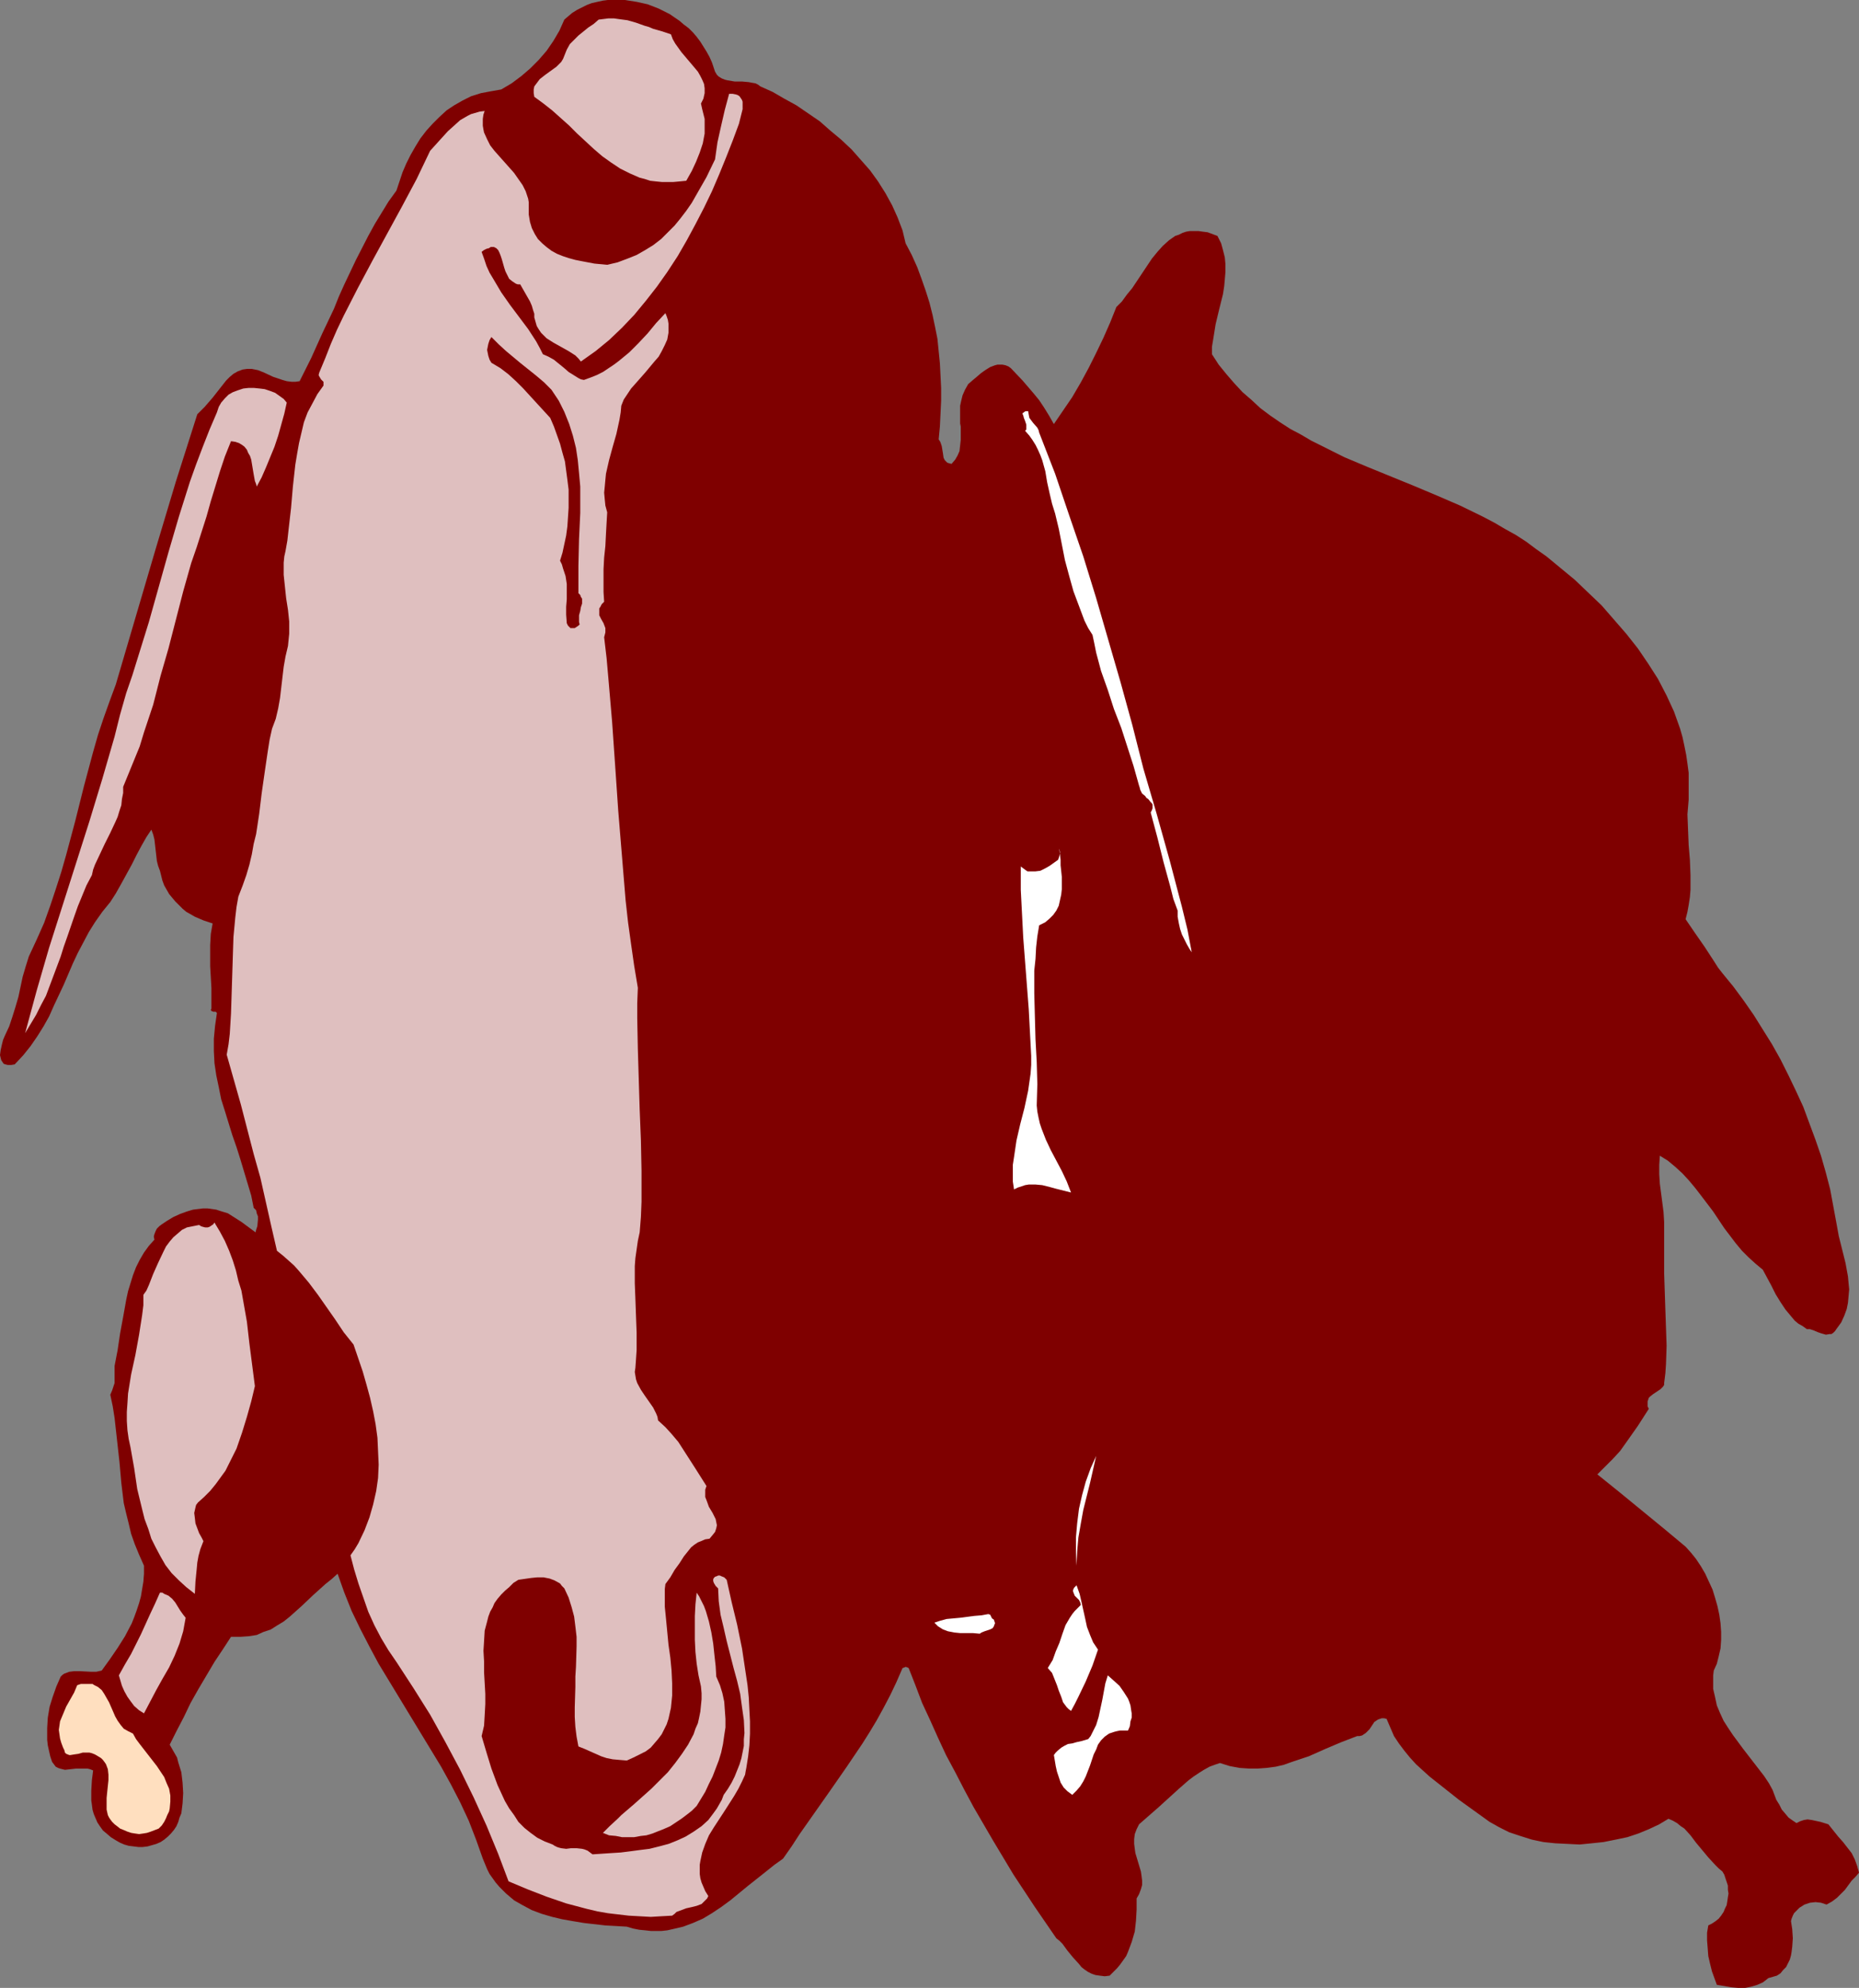
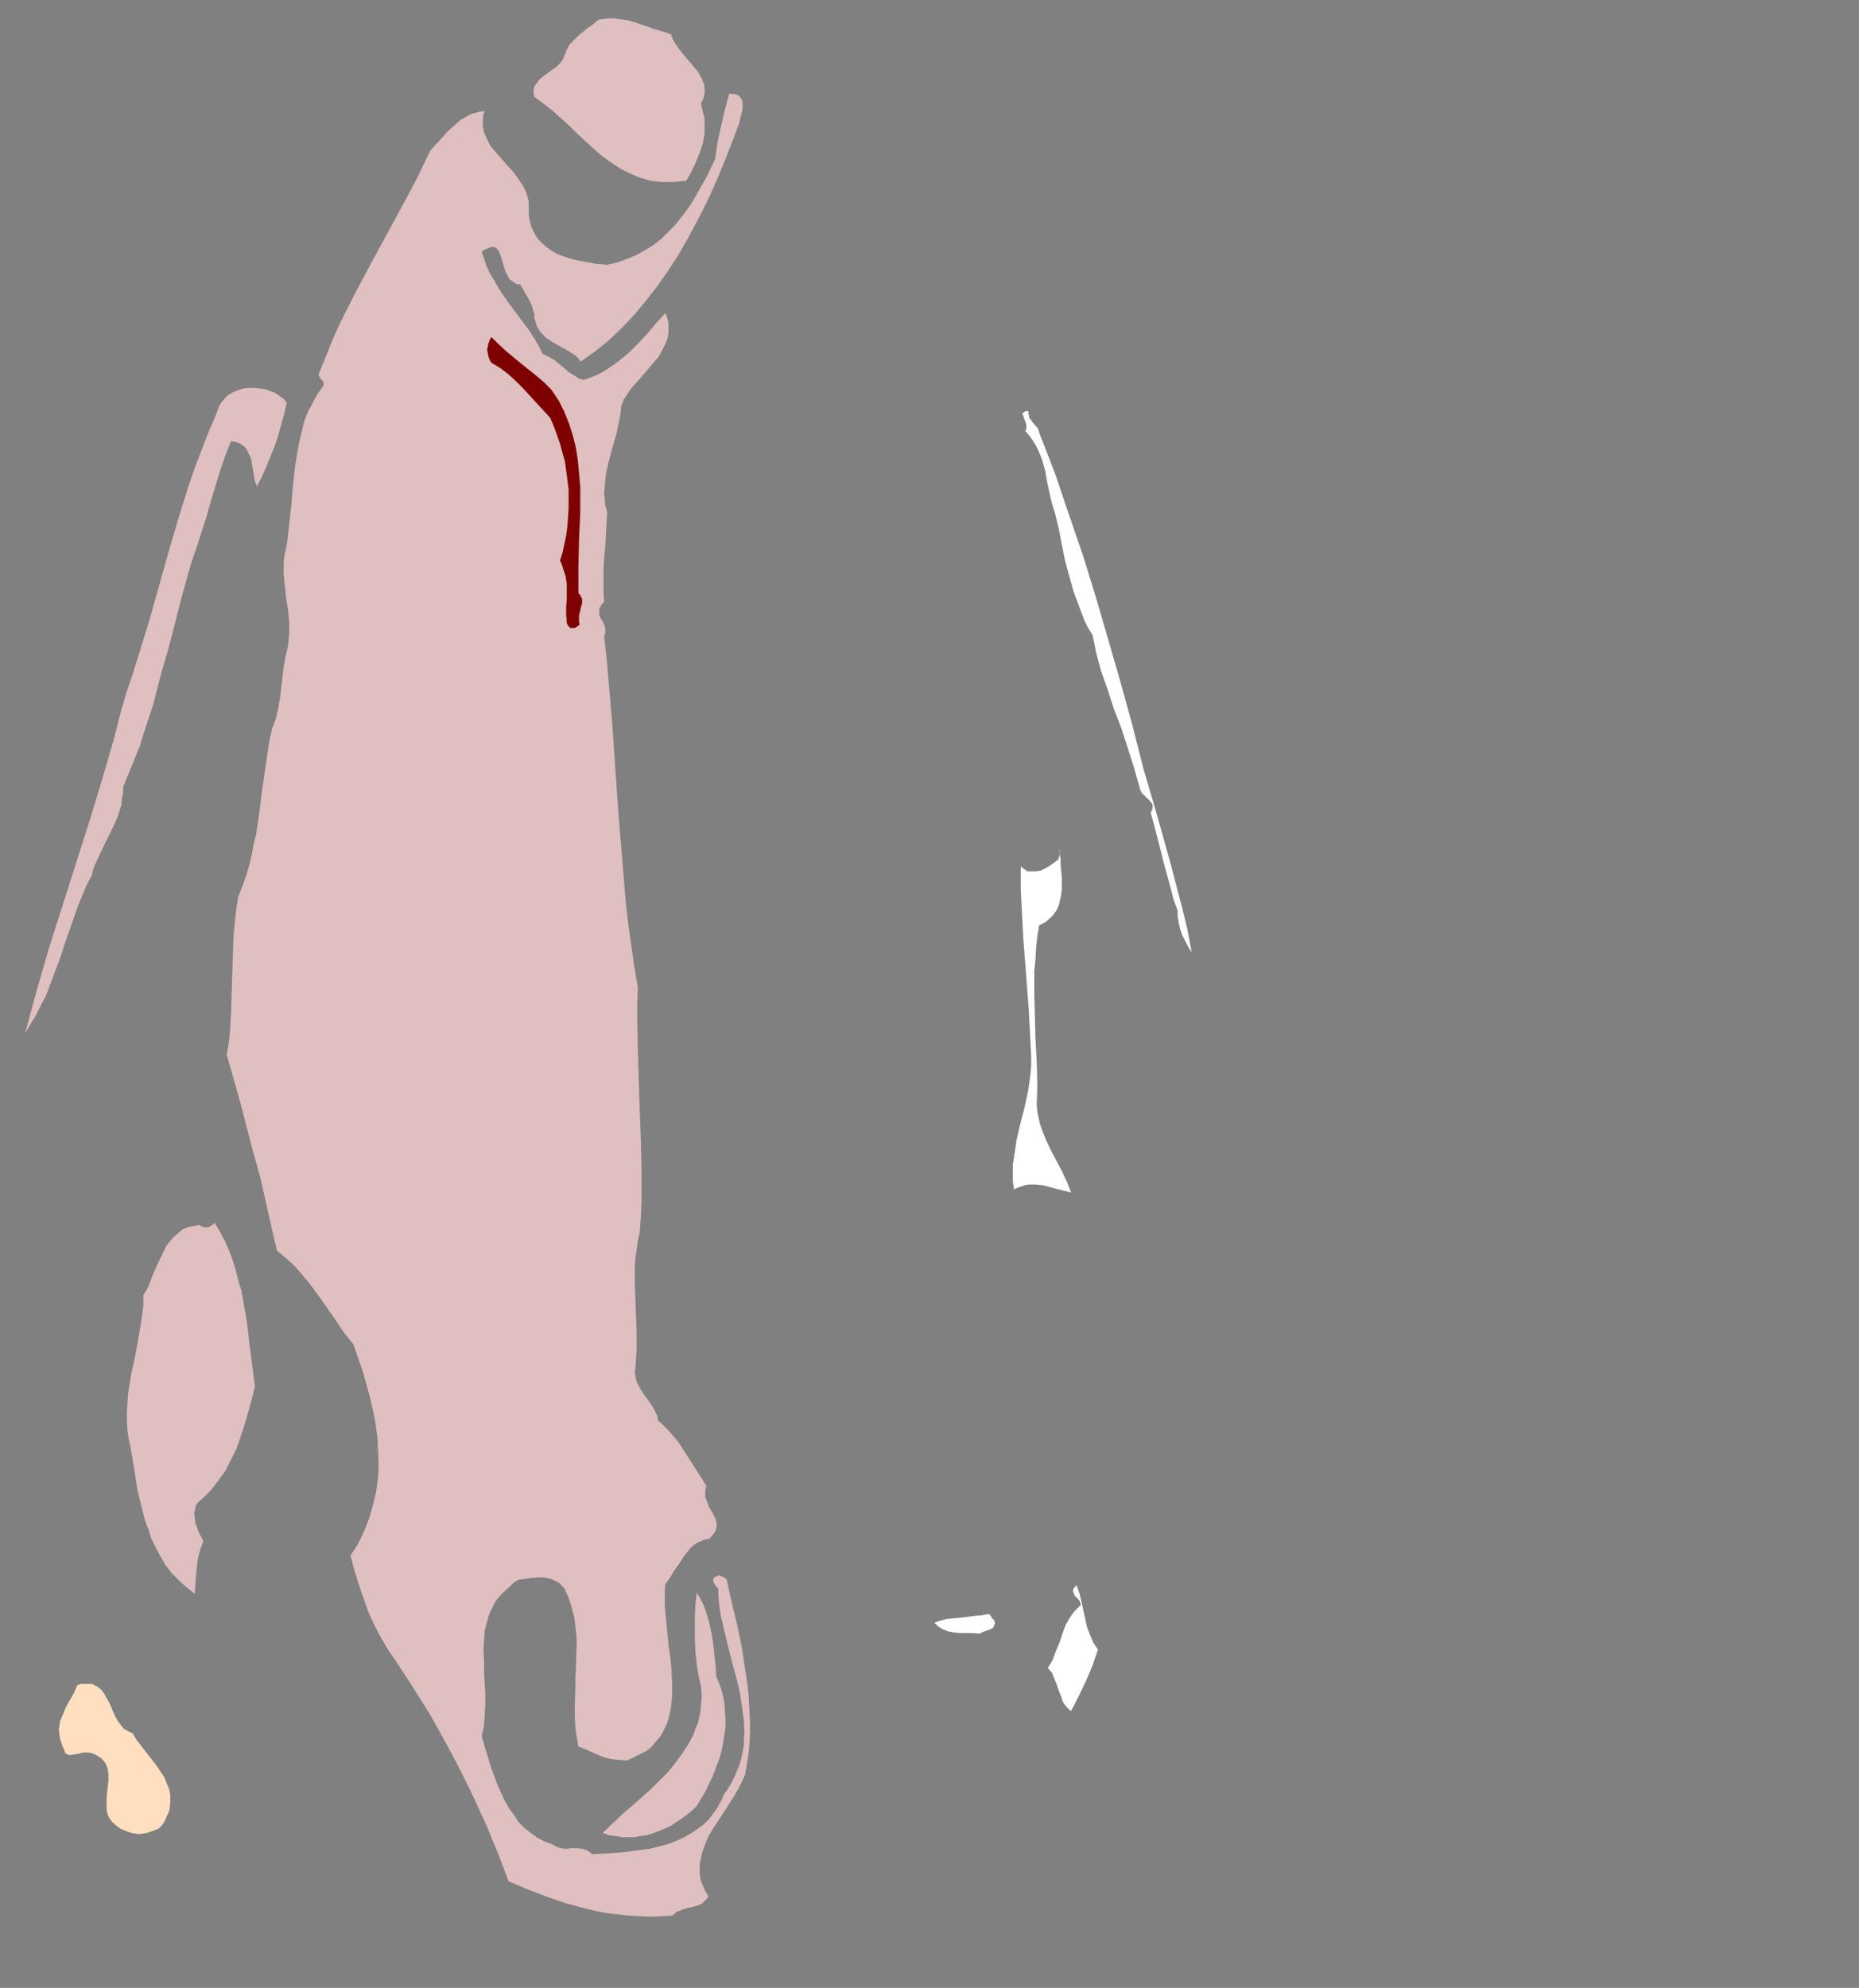
<svg xmlns="http://www.w3.org/2000/svg" xmlns:ns1="http://sodipodi.sourceforge.net/DTD/sodipodi-0.dtd" xmlns:ns2="http://www.inkscape.org/namespaces/inkscape" version="1.0" width="129.724mm" height="138.693mm" id="svg15" ns1:docname="Chicken - Aerial View.wmf">
  <rect width="100%" height="100%" fill="#808080" stroke="none" />
  <ns1:namedview id="namedview15" pagecolor="#ffffff" bordercolor="#000000" borderopacity="0.25" ns2:showpageshadow="2" ns2:pageopacity="0.0" ns2:pagecheckerboard="0" ns2:deskcolor="#d1d1d1" ns2:document-units="mm" />
  <defs id="defs1">
    <pattern id="WMFhbasepattern" patternUnits="userSpaceOnUse" width="6" height="6" x="0" y="0" />
  </defs>
-   <path style="fill:#7f0000;fill-opacity:1;fill-rule:evenodd;stroke:none" d="m 188.264,17.936 0.323,0.97 0.485,0.808 0.485,0.485 0.808,0.485 0.808,0.323 0.646,0.162 1.939,0.323 h 1.939 l 1.778,0.162 0.808,0.162 0.97,0.162 0.646,0.323 0.646,0.485 3.232,1.454 3.07,1.777 3.232,1.777 3.07,2.101 3.07,2.101 2.747,2.424 2.909,2.424 2.747,2.585 2.424,2.747 2.424,2.747 2.101,2.909 1.939,3.07 1.778,3.232 1.454,3.232 1.293,3.393 0.808,3.393 1.616,3.07 1.454,3.232 1.131,3.07 1.131,3.232 0.97,3.07 0.808,3.232 0.646,3.07 0.646,3.232 0.323,3.232 0.323,3.232 0.162,3.232 0.162,3.232 v 3.393 l -0.162,3.393 -0.162,3.393 -0.323,3.393 0.323,0.485 0.162,0.323 0.323,0.97 0.162,0.97 0.162,0.97 0.162,1.131 0.323,0.646 0.323,0.323 0.323,0.323 0.485,0.162 0.646,0.162 0.97,-1.131 0.646,-1.131 0.485,-1.131 0.162,-1.454 0.162,-1.454 v -1.454 -1.454 -0.646 l -0.162,-0.808 v -3.07 -1.616 l 0.323,-1.454 0.323,-1.293 0.646,-1.454 0.808,-1.454 1.293,-1.131 0.97,-0.808 1.131,-0.97 1.131,-0.808 1.293,-0.808 1.293,-0.485 0.646,-0.162 h 0.646 0.646 l 0.808,0.162 0.808,0.323 0.646,0.485 3.07,3.232 2.909,3.393 1.454,1.777 1.293,1.939 1.293,2.101 1.293,2.262 2.424,-3.555 2.424,-3.555 2.262,-3.878 2.101,-3.878 1.939,-3.878 1.939,-4.04 1.778,-4.04 1.616,-4.04 1.454,-1.454 1.293,-1.777 1.454,-1.777 2.586,-3.878 1.293,-1.939 1.293,-1.939 1.454,-1.777 1.454,-1.616 1.616,-1.454 1.616,-1.131 0.97,-0.323 0.97,-0.485 0.97,-0.323 0.97,-0.162 h 1.131 1.131 l 1.131,0.162 1.293,0.162 1.293,0.485 1.293,0.485 0.97,1.939 0.485,1.777 0.485,1.939 0.162,1.777 v 2.101 l -0.162,1.939 -0.162,1.777 -0.323,2.101 -0.97,3.878 -0.97,4.04 -0.646,4.04 -0.323,1.939 v 1.939 l 1.778,2.747 2.101,2.585 2.101,2.424 2.101,2.262 2.424,2.101 2.262,2.101 2.586,1.939 2.586,1.777 2.747,1.777 2.747,1.454 2.747,1.616 2.909,1.454 5.818,2.909 6.141,2.585 12.282,5.009 6.141,2.585 5.979,2.585 5.979,2.909 3.07,1.616 2.747,1.616 2.909,1.616 2.747,1.777 2.586,1.939 2.747,1.939 3.717,3.07 3.717,3.07 3.555,3.393 3.555,3.393 3.232,3.717 3.232,3.717 3.07,3.878 2.747,4.04 2.586,4.04 2.262,4.363 0.97,2.101 0.97,2.101 0.808,2.262 0.808,2.262 0.646,2.262 0.485,2.262 0.485,2.424 0.323,2.262 0.323,2.424 v 2.262 2.424 2.424 l -0.162,1.939 -0.162,1.939 0.162,4.04 0.162,4.04 0.162,1.939 0.162,1.939 0.162,4.04 v 3.878 l -0.162,1.939 -0.323,2.101 -0.323,1.777 -0.485,1.939 2.424,3.555 2.586,3.717 2.424,3.717 1.131,1.777 1.131,1.454 2.909,3.555 2.747,3.717 2.586,3.717 2.424,3.878 2.424,3.878 2.262,4.04 2.101,4.201 1.939,4.04 1.939,4.201 1.616,4.363 1.616,4.363 1.454,4.201 1.293,4.524 1.131,4.363 0.808,4.363 0.808,4.363 0.646,3.555 1.778,7.11 0.646,3.555 0.162,1.777 0.162,1.616 -0.162,1.777 -0.162,1.777 -0.323,1.616 -0.646,1.777 -0.808,1.777 -1.293,1.777 -0.323,0.485 -0.485,0.485 -0.485,0.323 h -0.485 l -0.97,0.162 -1.131,-0.323 -0.97,-0.323 -1.131,-0.485 -0.97,-0.323 h -0.808 l -1.131,-0.808 -1.131,-0.646 -0.97,-0.808 -0.808,-0.97 -1.616,-1.939 -1.293,-1.939 -1.293,-2.101 -1.131,-2.262 -2.262,-4.201 -1.939,-1.616 -1.778,-1.616 -1.778,-1.777 -1.616,-1.939 -3.07,-4.04 -2.909,-4.363 -3.07,-4.04 -1.616,-2.101 -1.616,-1.939 -1.778,-1.939 -1.939,-1.777 -1.939,-1.616 -2.101,-1.293 -0.162,2.424 v 2.424 l 0.162,2.585 0.323,2.424 0.646,5.009 0.162,2.585 v 2.747 2.909 7.918 l 0.162,4.848 0.162,4.848 0.162,4.686 0.162,4.686 -0.162,4.848 -0.162,2.424 -0.323,2.585 v 0.485 l -0.323,0.485 -0.646,0.646 -1.939,1.293 -0.808,0.646 -0.323,0.323 -0.162,0.485 -0.162,0.485 v 0.646 0.646 l 0.323,0.646 -2.909,4.524 -3.07,4.363 -1.616,2.262 -1.939,2.101 -1.939,1.939 -2.101,2.101 5.818,4.686 11.635,9.534 5.818,4.848 1.454,1.616 1.293,1.616 1.293,1.939 1.131,1.939 0.97,2.101 0.97,2.101 0.646,2.101 0.646,2.262 0.485,2.262 0.323,2.262 0.162,2.262 v 2.101 l -0.162,2.262 -0.485,2.101 -0.485,1.939 -0.808,1.777 -0.162,1.293 v 1.131 2.424 l 0.485,2.101 0.485,2.262 0.808,1.939 0.97,2.101 1.131,1.777 1.293,1.939 2.747,3.717 2.747,3.555 2.747,3.555 1.293,1.939 0.97,1.777 0.485,1.293 0.485,1.293 0.808,1.293 0.646,1.293 0.97,1.131 0.808,0.97 1.131,0.808 0.97,0.646 0.97,-0.485 0.97,-0.323 0.97,-0.162 1.131,0.162 2.262,0.485 2.101,0.646 1.293,1.616 1.293,1.616 1.293,1.454 1.131,1.454 1.131,1.454 0.808,1.616 0.646,1.777 0.485,1.777 -0.97,1.131 -0.97,0.97 -1.778,2.424 -0.97,0.97 -1.131,1.131 -1.293,0.97 -1.454,0.808 -1.454,-0.485 -1.454,-0.162 -1.454,0.162 -1.454,0.485 -1.293,0.808 -0.97,0.97 -0.485,0.485 -0.323,0.646 -0.323,0.808 -0.162,0.646 0.323,2.101 0.162,2.424 -0.162,2.262 -0.162,1.293 -0.162,0.97 -0.323,1.131 -0.485,0.97 -0.485,0.97 -0.808,0.808 -0.646,0.808 -0.97,0.646 -1.131,0.323 -1.131,0.323 -0.808,0.646 -0.646,0.485 -1.454,0.646 -1.616,0.485 -1.616,0.323 h -1.778 l -1.778,-0.162 -1.939,-0.323 -1.939,-0.323 -0.646,-1.777 -0.646,-1.777 -0.485,-1.939 -0.485,-2.101 -0.162,-2.101 -0.162,-2.101 v -1.939 l 0.323,-1.939 0.97,-0.485 0.97,-0.646 0.808,-0.646 0.646,-0.808 0.646,-0.97 0.323,-0.808 0.485,-0.97 0.162,-0.97 0.162,-1.131 0.162,-0.97 -0.162,-0.97 v -1.131 l -0.323,-0.97 -0.323,-0.97 -0.323,-0.97 -0.485,-0.808 -0.97,-0.808 -0.97,-0.97 -1.778,-1.939 -1.616,-1.939 -1.616,-1.939 -1.454,-1.939 -1.616,-1.777 -0.97,-0.646 -0.97,-0.808 -1.131,-0.646 -1.131,-0.485 -2.424,1.454 -2.747,1.293 -2.747,1.131 -2.909,0.97 -3.07,0.646 -3.232,0.646 -3.07,0.323 -3.232,0.323 -3.232,-0.162 -3.232,-0.162 -3.07,-0.323 -3.07,-0.646 -3.07,-0.97 -2.909,-0.97 -2.586,-1.293 -2.586,-1.454 -4.04,-2.909 -4.04,-2.909 -3.878,-3.07 -3.878,-3.07 -1.778,-1.616 -1.778,-1.616 -1.616,-1.777 -1.454,-1.777 -1.454,-1.939 -1.293,-1.939 -0.97,-2.262 -0.97,-2.262 -0.646,-0.162 h -0.646 l -0.485,0.162 -0.485,0.162 -0.97,0.646 -0.646,0.97 -0.646,0.97 -0.97,0.97 -0.485,0.323 -0.485,0.323 -0.646,0.162 h -0.646 l -4.202,1.616 -4.202,1.777 -4.363,1.939 -4.363,1.454 -2.262,0.808 -2.101,0.485 -2.424,0.323 -2.262,0.162 h -2.424 l -2.424,-0.162 -2.586,-0.485 -2.586,-0.808 -1.454,0.485 -1.293,0.485 -1.454,0.808 -1.293,0.808 -1.454,0.97 -1.293,0.97 -2.586,2.262 -5.333,4.848 -2.586,2.262 -2.586,2.262 -0.646,1.293 -0.485,1.293 -0.162,1.293 v 1.293 l 0.162,1.293 0.162,1.131 1.454,4.848 0.162,1.131 0.162,1.293 v 1.131 l -0.323,1.131 -0.485,1.293 -0.646,1.131 v 2.909 l -0.162,2.909 -0.323,2.909 -0.808,2.747 -0.97,2.585 -0.485,1.131 -0.808,1.131 -0.808,1.131 -0.808,0.97 -0.97,0.97 -0.97,0.97 -1.293,0.162 -1.293,-0.162 -1.131,-0.162 -0.97,-0.323 -0.97,-0.485 -0.97,-0.646 -0.808,-0.646 -0.646,-0.808 -1.616,-1.777 -1.454,-1.777 -1.293,-1.777 -0.808,-0.808 -0.808,-0.646 -5.656,-8.241 -5.656,-8.564 -5.333,-8.887 -5.171,-8.887 -2.424,-4.524 -2.424,-4.686 -2.424,-4.524 -2.101,-4.524 -2.101,-4.686 -2.101,-4.524 -1.778,-4.686 -1.778,-4.524 -0.323,-0.162 -0.485,-0.162 -0.323,0.162 -0.485,0.162 -1.616,3.717 -1.616,3.393 -1.778,3.393 -1.778,3.232 -1.939,3.232 -1.939,3.07 -4.04,5.979 -4.04,5.817 -4.202,5.979 -4.202,5.979 -2.101,3.232 -2.262,3.232 -2.262,1.616 -2.424,1.939 -4.686,3.717 -4.525,3.717 -2.424,1.777 -2.424,1.616 -2.424,1.454 -2.586,1.131 -2.586,0.97 -2.747,0.646 -1.454,0.323 -1.454,0.162 h -1.454 -1.454 l -1.454,-0.162 -1.616,-0.162 -1.616,-0.323 -1.616,-0.485 -2.747,-0.162 -2.909,-0.162 -5.656,-0.646 -2.909,-0.485 -2.747,-0.485 -2.747,-0.646 -2.747,-0.808 -2.586,-0.97 -2.424,-1.293 -2.262,-1.293 -2.101,-1.777 -1.778,-1.777 -0.97,-1.131 -0.808,-1.131 -0.808,-1.131 -0.646,-1.293 -1.131,-2.747 -1.778,-5.009 -1.939,-5.009 -2.262,-4.848 -2.424,-4.686 -2.586,-4.686 -2.747,-4.524 -5.494,-9.049 -5.494,-9.049 -2.747,-4.524 -2.424,-4.524 -2.424,-4.686 -2.262,-4.686 -1.939,-4.848 -1.778,-5.009 -1.616,1.454 -1.616,1.293 -3.232,2.909 -3.07,2.909 -3.07,2.747 -1.616,1.293 -1.616,0.97 -1.778,1.131 -1.939,0.646 -1.778,0.808 -2.101,0.323 -2.262,0.162 h -2.424 l -2.101,3.232 -2.262,3.393 -2.101,3.555 -2.101,3.555 -2.101,3.717 -1.778,3.717 -1.939,3.717 -1.778,3.555 0.646,1.131 0.646,1.131 0.646,1.131 0.323,1.293 0.808,2.585 0.323,2.747 0.162,2.747 -0.162,2.747 -0.162,1.293 -0.162,1.293 -0.485,1.131 -0.323,1.131 -0.485,1.131 -0.646,0.97 -0.808,0.97 -0.808,0.808 -0.97,0.808 -0.97,0.646 -1.131,0.485 -1.131,0.323 -1.131,0.323 -1.293,0.162 h -1.131 l -1.293,-0.162 -1.293,-0.162 -1.131,-0.323 -1.131,-0.485 -1.131,-0.646 -1.293,-0.808 -1.131,-0.97 -0.97,-0.808 -0.808,-1.131 -0.646,-0.97 -0.485,-1.131 -0.485,-1.131 -0.323,-1.131 -0.162,-1.293 -0.162,-1.131 v -2.585 l 0.162,-2.747 0.323,-2.585 -0.808,-0.323 -0.646,-0.162 h -1.616 -1.454 l -1.454,0.162 -1.454,0.162 -0.646,-0.162 -0.646,-0.162 -0.485,-0.162 -0.646,-0.323 -0.485,-0.646 -0.485,-0.646 -0.485,-1.454 -0.323,-1.454 -0.323,-1.454 -0.162,-1.454 v -3.07 l 0.162,-2.747 0.485,-2.909 0.808,-2.585 0.97,-2.747 1.131,-2.585 0.485,-0.485 0.485,-0.323 1.293,-0.485 1.293,-0.162 h 1.454 l 3.07,0.162 h 1.293 l 1.454,-0.323 2.101,-2.909 2.101,-3.07 1.939,-3.07 1.778,-3.393 0.646,-1.616 0.646,-1.777 0.646,-1.939 0.485,-1.777 0.323,-1.939 0.323,-1.939 0.162,-2.101 V 412.86 l -1.293,-2.909 -1.131,-2.747 -0.97,-2.747 -0.646,-2.747 -0.646,-2.585 -0.646,-2.747 -0.646,-5.332 -0.485,-5.494 -0.646,-5.817 -0.323,-2.909 -0.323,-2.909 -0.485,-3.07 -0.646,-3.07 0.485,-1.131 0.323,-0.97 0.323,-0.97 v -0.646 -0.808 -0.808 -1.131 -1.131 l 0.808,-4.201 0.646,-4.363 0.808,-4.363 0.808,-4.524 0.485,-2.262 0.646,-2.101 0.646,-2.101 0.808,-2.101 0.97,-1.939 1.131,-1.939 1.293,-1.777 1.454,-1.616 -0.162,-0.808 0.162,-0.646 0.323,-0.808 0.323,-0.646 0.646,-0.646 0.646,-0.485 1.454,-0.97 1.616,-0.97 1.778,-0.808 1.778,-0.646 1.616,-0.485 1.293,-0.162 1.293,-0.162 h 1.293 l 1.131,0.162 1.131,0.162 0.97,0.323 2.101,0.646 1.778,1.131 1.778,1.131 3.717,2.747 0.162,-0.646 0.323,-0.97 0.162,-1.777 v -0.808 l -0.323,-0.808 -0.162,-0.808 -0.646,-0.646 -0.646,-3.232 -0.97,-3.232 -1.939,-6.464 -0.97,-3.07 -1.131,-3.232 -1.939,-6.302 -0.97,-3.07 -0.646,-3.232 -0.646,-3.07 -0.485,-3.232 -0.162,-3.232 v -3.232 l 0.323,-3.393 0.485,-3.393 -0.162,-0.162 -0.162,-0.162 h -0.646 l -0.323,-0.162 h -0.162 l -0.162,-0.323 0.162,-0.323 v -2.747 -2.747 l -0.323,-5.656 v -2.909 -2.747 l 0.162,-2.909 0.485,-2.747 -2.424,-0.808 -2.262,-0.97 -2.262,-1.293 -0.97,-0.808 -0.97,-0.97 -0.97,-0.97 -0.808,-0.97 -0.808,-0.97 -0.646,-1.131 -0.646,-1.131 -0.485,-1.293 -0.323,-1.293 -0.323,-1.293 -0.485,-1.293 -0.323,-1.293 -0.646,-5.656 -0.323,-1.293 -0.485,-1.293 -1.293,1.939 -1.293,2.262 -1.293,2.424 -1.293,2.585 -2.747,5.009 -1.454,2.585 -1.454,2.262 -2.101,2.585 -1.939,2.747 -1.616,2.585 -1.454,2.747 -1.454,2.747 -1.293,2.747 -2.424,5.656 -2.586,5.494 -1.293,2.909 -1.454,2.585 -1.616,2.585 -1.778,2.585 -1.939,2.424 -2.262,2.424 -0.97,0.162 H 2.101 L 1.454,280.68 0.97,280.519 0.646,280.034 0.323,279.549 0.162,278.903 0,278.256 l 0.162,-1.293 0.323,-1.454 0.323,-1.293 0.485,-1.131 1.131,-2.424 0.808,-2.424 0.808,-2.585 0.808,-2.747 1.131,-5.332 0.808,-2.747 0.808,-2.585 2.101,-4.524 1.939,-4.363 1.616,-4.524 1.454,-4.363 1.454,-4.524 1.293,-4.524 2.424,-9.049 2.262,-9.049 2.424,-9.049 1.293,-4.524 1.454,-4.363 1.616,-4.524 1.616,-4.363 10.504,-35.711 5.333,-17.775 5.656,-17.775 0.97,-0.97 0.97,-0.97 2.101,-2.424 1.778,-2.262 1.778,-2.262 0.97,-0.97 0.97,-0.808 1.131,-0.646 1.293,-0.485 1.131,-0.162 h 1.293 l 1.616,0.323 0.808,0.323 0.808,0.323 2.424,1.131 2.424,0.808 1.131,0.323 1.293,0.162 h 0.97 l 1.131,-0.162 3.07,-6.14 2.909,-6.464 3.07,-6.464 1.293,-3.232 1.454,-3.232 3.07,-6.464 3.232,-6.302 1.778,-3.232 1.778,-2.909 1.778,-2.909 2.101,-2.909 0.808,-2.424 0.808,-2.424 0.97,-2.262 1.131,-2.262 1.293,-2.262 1.293,-2.101 1.616,-2.101 1.616,-1.777 1.778,-1.777 1.939,-1.777 1.939,-1.293 2.262,-1.293 2.262,-1.131 2.586,-0.808 2.586,-0.485 2.747,-0.485 2.747,-1.616 2.586,-1.939 2.262,-1.939 2.262,-2.262 2.101,-2.424 1.778,-2.585 1.616,-2.747 1.293,-2.909 1.131,-0.97 0.97,-0.808 1.293,-0.808 1.293,-0.646 1.293,-0.646 1.293,-0.485 1.454,-0.323 1.454,-0.323 L 160.307,0 h 1.616 1.454 1.454 l 3.07,0.485 2.909,0.646 2.909,1.131 2.909,1.454 2.586,1.777 1.131,0.97 1.293,0.97 1.131,1.131 0.97,1.131 0.97,1.293 0.808,1.293 0.808,1.293 0.808,1.454 0.646,1.454 z" id="path1" />
  <path style="fill:#dfbfbf;fill-opacity:1;fill-rule:evenodd;stroke:none" d="m 176.952,9.049 0.485,1.293 0.646,1.131 0.808,1.131 0.808,1.131 1.778,2.101 1.778,2.101 0.808,0.97 0.646,1.131 0.485,0.97 0.485,1.131 0.162,1.131 v 1.293 l -0.323,1.454 -0.646,1.293 0.323,1.454 0.323,1.293 0.323,1.293 v 1.454 1.131 1.293 l -0.485,2.585 -0.808,2.424 -0.97,2.424 -1.131,2.424 -1.454,2.585 -1.616,0.162 -1.778,0.162 h -1.616 -1.454 l -1.616,-0.162 -1.454,-0.162 -1.454,-0.485 -1.293,-0.323 -2.586,-1.131 -2.586,-1.293 -2.424,-1.616 -2.262,-1.616 -2.262,-1.939 -4.363,-4.04 -2.101,-2.101 -4.525,-4.04 -2.262,-1.777 -2.424,-1.777 -0.162,-0.97 V 23.592 l 0.162,-0.808 0.485,-0.646 0.485,-0.646 0.485,-0.646 1.454,-1.131 2.909,-2.101 0.646,-0.646 0.646,-0.646 0.485,-0.808 0.323,-0.808 0.646,-1.616 0.808,-1.454 1.131,-1.131 1.131,-1.131 2.586,-2.101 1.454,-0.97 1.293,-1.131 1.293,-0.162 1.293,-0.162 h 1.454 l 1.131,0.162 2.424,0.323 2.262,0.646 2.262,0.808 1.131,0.323 1.131,0.485 2.262,0.646 z" id="path2" />
  <path style="fill:#dfbfbf;fill-opacity:1;fill-rule:evenodd;stroke:none" d="m 194.889,32.641 -1.616,4.363 -1.778,4.524 -1.778,4.363 -1.939,4.524 -2.101,4.363 -2.262,4.363 -2.262,4.201 -2.424,4.201 -2.747,4.201 -2.747,3.878 -2.909,3.717 -3.07,3.717 -3.232,3.393 -3.394,3.232 -3.555,2.909 -3.878,2.747 -0.646,-0.808 -0.808,-0.808 -1.778,-1.131 -4.04,-2.262 -1.778,-1.131 -0.808,-0.808 -0.646,-0.646 -0.646,-0.97 -0.485,-0.808 -0.323,-1.131 -0.323,-1.131 v -0.97 l -0.323,-0.97 -0.323,-1.131 -0.485,-1.131 -1.293,-2.262 -1.293,-2.262 h -0.646 l -0.485,-0.162 -0.97,-0.646 -0.808,-0.646 -0.485,-0.97 -0.485,-0.97 -0.323,-0.97 -0.323,-1.131 -0.323,-1.131 -0.323,-0.97 -0.323,-0.808 -0.323,-0.646 -0.485,-0.485 -0.646,-0.323 h -0.485 -0.323 l -0.485,0.323 -0.646,0.162 -0.646,0.323 -0.646,0.485 0.646,1.777 0.646,1.939 0.808,1.777 0.97,1.616 2.101,3.555 2.262,3.232 2.424,3.232 2.424,3.232 2.101,3.232 0.97,1.777 0.808,1.616 1.454,0.646 1.454,0.808 2.586,2.101 1.293,1.131 1.293,0.808 1.293,0.808 0.646,0.323 0.808,0.162 1.778,-0.646 1.616,-0.646 1.616,-0.808 1.454,-0.97 1.454,-0.97 1.293,-0.97 2.747,-2.262 2.424,-2.424 2.424,-2.585 2.262,-2.747 2.424,-2.585 0.323,0.808 0.323,0.97 0.162,0.97 v 0.808 1.616 l -0.323,1.777 -0.646,1.454 -0.808,1.616 -0.808,1.454 -1.131,1.293 -2.424,2.909 -2.424,2.747 -1.293,1.454 -0.97,1.454 -0.97,1.454 -0.646,1.616 -0.162,1.777 -0.323,1.939 -0.808,3.717 -0.97,3.393 -0.97,3.555 -0.808,3.555 -0.162,1.616 -0.162,1.777 -0.162,1.616 0.162,1.777 0.162,1.616 0.485,1.777 -0.162,2.747 -0.162,2.909 -0.162,3.232 -0.323,3.07 -0.162,3.07 v 3.07 2.909 l 0.162,2.585 -0.646,0.646 -0.323,0.646 -0.323,0.485 v 0.646 0.485 0.646 l 0.485,0.97 0.646,1.131 0.485,1.293 v 0.485 0.646 l -0.162,0.646 -0.162,0.646 0.646,5.494 0.485,5.494 0.485,5.656 0.485,5.656 0.808,11.634 0.808,11.796 0.97,11.796 0.97,11.796 0.646,5.817 0.808,5.817 0.808,5.656 0.97,5.817 -0.162,4.04 v 4.04 l 0.162,8.079 0.485,15.997 0.323,8.079 0.162,8.079 v 8.079 l -0.162,4.04 -0.323,4.04 -0.485,2.262 -0.323,2.262 -0.323,2.262 -0.162,2.101 v 4.524 l 0.162,4.201 0.162,4.524 0.162,4.363 v 4.524 l -0.162,2.424 -0.162,2.262 -0.162,1.131 0.162,0.97 0.162,0.97 0.323,0.97 0.97,1.777 0.97,1.454 1.131,1.616 1.131,1.616 0.808,1.616 0.323,0.808 0.162,0.97 1.939,1.777 1.616,1.777 1.778,2.101 1.454,2.262 2.909,4.524 3.07,4.848 -0.323,0.97 v 0.97 0.97 l 0.323,0.808 0.646,1.777 0.97,1.616 0.808,1.616 0.162,0.808 0.162,0.808 -0.162,0.808 -0.323,0.97 -0.646,0.808 -0.808,0.97 -1.131,0.162 -1.131,0.485 -0.808,0.323 -0.97,0.646 -0.808,0.646 -0.646,0.808 -1.293,1.616 -1.131,1.777 -1.293,1.777 -1.131,1.939 -1.293,1.777 -0.162,1.293 v 1.616 3.07 l 0.323,3.232 0.323,3.393 0.323,3.393 0.485,3.393 0.323,3.393 0.162,3.393 v 3.232 l -0.162,1.616 -0.162,1.616 -0.323,1.454 -0.323,1.454 -0.485,1.454 -0.646,1.293 -0.646,1.293 -0.97,1.293 -0.97,1.131 -0.97,1.131 -1.293,0.97 -1.616,0.808 -1.616,0.808 -1.778,0.808 -1.939,-0.162 -1.778,-0.162 -1.616,-0.323 -1.454,-0.485 -1.454,-0.646 -1.454,-0.646 -1.454,-0.646 -1.616,-0.646 -0.485,-2.585 -0.323,-2.585 -0.162,-2.585 v -2.585 l 0.162,-5.332 v -2.747 l 0.162,-2.585 0.162,-5.332 v -2.585 l -0.323,-2.747 -0.323,-2.585 -0.646,-2.424 -0.808,-2.585 -1.131,-2.424 -0.646,-0.646 -0.485,-0.646 -1.454,-0.808 -1.293,-0.485 -1.616,-0.323 h -1.616 l -1.616,0.162 -3.394,0.485 -1.293,0.808 -1.131,1.131 -1.131,0.97 -0.97,0.97 -0.97,1.131 -0.808,1.131 -0.485,1.131 -0.646,1.131 -0.485,1.293 -0.323,1.293 -0.646,2.424 -0.162,2.747 -0.162,2.585 0.162,2.747 v 2.909 l 0.323,5.656 v 2.747 l -0.162,2.909 -0.162,2.747 -0.646,2.747 1.293,4.363 0.646,2.101 0.646,2.101 1.616,4.363 0.97,2.101 0.97,2.101 1.131,1.939 1.293,1.777 1.131,1.777 1.616,1.616 1.616,1.293 1.778,1.293 1.939,0.97 2.101,0.808 0.485,0.323 0.646,0.323 0.485,0.162 0.646,0.162 1.293,0.162 1.293,-0.162 h 1.454 l 1.454,0.162 0.646,0.162 0.808,0.323 0.646,0.485 0.646,0.485 2.424,-0.162 2.424,-0.162 2.586,-0.162 2.586,-0.323 2.424,-0.323 2.586,-0.323 2.586,-0.646 2.424,-0.646 2.424,-0.97 2.101,-0.97 2.101,-1.293 2.101,-1.454 1.778,-1.616 1.454,-1.939 0.808,-1.131 0.646,-1.131 0.646,-1.131 0.485,-1.293 1.131,-1.616 0.97,-1.616 0.808,-1.616 0.646,-1.616 0.646,-1.616 0.485,-1.616 0.323,-1.616 0.323,-1.616 v -1.777 l 0.162,-1.616 -0.162,-3.393 -0.485,-3.393 -0.485,-3.555 -0.808,-3.393 -0.97,-3.555 -1.778,-6.948 -0.808,-3.555 -0.808,-3.393 -0.485,-3.555 -0.162,-3.393 -0.646,-0.646 -0.485,-0.808 -0.162,-0.485 v -0.485 l 0.162,-0.323 0.323,-0.323 0.485,-0.162 0.323,-0.162 h 0.485 l 0.323,0.162 0.808,0.323 0.646,0.646 1.293,5.817 1.454,5.979 1.293,6.302 0.97,6.464 0.485,3.232 0.323,3.232 0.162,3.232 0.162,3.07 v 3.232 l -0.162,3.07 -0.323,2.909 -0.485,3.07 -0.162,0.808 -0.162,0.97 -0.808,1.777 -0.97,1.939 -1.131,1.939 -2.586,4.04 -2.747,4.201 -1.293,2.101 -0.97,2.262 -0.808,2.262 -0.485,2.262 -0.162,0.97 v 1.293 1.131 l 0.162,1.131 0.323,1.131 0.485,1.131 0.485,1.131 0.808,1.293 -0.323,0.646 -0.485,0.485 -0.485,0.485 -0.485,0.485 -1.293,0.485 -1.293,0.323 -1.454,0.323 -1.293,0.485 -1.293,0.485 -0.485,0.485 -0.646,0.485 -2.909,0.162 -2.747,0.162 -2.909,-0.162 -2.909,-0.162 -2.747,-0.323 -2.747,-0.323 -2.747,-0.485 -2.747,-0.646 -5.494,-1.454 -5.171,-1.777 -5.01,-1.939 -5.01,-2.101 -2.747,-7.271 -3.07,-7.433 -3.394,-7.433 -3.555,-7.271 -3.878,-7.272 -4.04,-7.272 -4.363,-6.948 -4.525,-6.948 -2.101,-3.07 -1.939,-3.232 -1.778,-3.393 -1.616,-3.555 -1.293,-3.717 -1.293,-3.717 -1.131,-3.717 -0.97,-3.717 1.131,-1.616 0.97,-1.616 1.616,-3.393 1.293,-3.393 0.97,-3.393 0.808,-3.555 0.485,-3.393 0.162,-3.555 -0.162,-3.555 -0.162,-3.555 -0.485,-3.555 -0.646,-3.393 -0.808,-3.555 -0.97,-3.555 -0.97,-3.393 -2.424,-7.11 -2.586,-3.232 -2.262,-3.393 -2.262,-3.232 -2.262,-3.232 -2.424,-3.232 -2.586,-3.07 -1.293,-1.454 -1.454,-1.293 -1.454,-1.293 -1.616,-1.293 -1.454,-6.302 -1.454,-6.464 -1.454,-6.464 -1.778,-6.302 -3.394,-13.089 -3.717,-13.089 0.485,-2.747 0.323,-2.747 0.323,-5.332 0.162,-5.009 0.323,-10.18 0.162,-5.009 0.485,-5.171 0.323,-2.747 0.485,-2.747 1.131,-2.909 0.97,-2.747 0.808,-2.747 0.646,-2.747 0.485,-2.747 0.646,-2.585 0.808,-5.332 0.646,-5.332 0.808,-5.656 0.808,-5.494 0.485,-3.07 0.646,-2.909 0.97,-2.585 0.646,-2.747 0.485,-2.747 0.323,-2.747 0.646,-5.494 0.485,-2.747 0.646,-2.747 0.162,-1.616 0.162,-1.616 v -3.232 l -0.323,-3.07 -0.485,-3.07 -0.323,-3.07 -0.323,-3.07 v -1.616 -1.616 l 0.162,-1.616 0.323,-1.454 0.485,-2.747 0.323,-2.909 0.646,-5.656 0.485,-5.656 0.646,-5.817 0.485,-2.909 0.485,-2.747 0.646,-2.747 0.646,-2.747 0.97,-2.585 1.293,-2.424 1.293,-2.424 1.616,-2.262 v -0.485 -0.485 l -0.323,-0.323 -0.323,-0.323 -0.485,-0.808 -0.162,-0.323 0.162,-0.646 1.616,-3.878 1.454,-3.717 1.616,-3.717 1.778,-3.717 3.717,-7.272 3.878,-7.272 7.757,-14.22 3.878,-7.272 3.555,-7.433 3.07,-3.393 1.616,-1.777 1.616,-1.454 1.616,-1.454 1.939,-1.131 0.97,-0.485 1.131,-0.323 1.131,-0.323 1.293,-0.162 -0.323,0.97 -0.162,1.131 v 1.777 l 0.162,0.97 0.162,0.808 0.808,1.777 0.808,1.616 1.131,1.454 2.586,2.909 2.586,2.909 1.131,1.616 1.131,1.616 0.808,1.616 0.646,1.939 0.162,0.97 v 1.131 0.97 1.131 l 0.323,1.939 0.485,1.616 0.808,1.616 0.808,1.293 1.131,1.131 1.131,0.97 1.293,0.97 1.454,0.808 1.616,0.646 1.454,0.485 1.778,0.485 1.616,0.323 3.394,0.646 3.394,0.323 2.747,-0.646 2.586,-0.97 2.424,-0.97 2.262,-1.293 2.101,-1.293 2.101,-1.616 1.778,-1.777 1.778,-1.777 1.454,-1.777 1.616,-2.101 1.454,-2.101 1.293,-2.262 2.586,-4.524 2.262,-4.686 0.646,-4.524 0.97,-4.363 0.97,-4.201 1.131,-4.201 h 0.97 l 0.808,0.162 0.485,0.162 0.485,0.323 0.323,0.485 0.323,0.485 0.162,0.485 v 0.646 1.293 l -0.323,1.293 -0.323,1.293 z" id="path3" />
  <path style="fill:#7f0000;fill-opacity:1;fill-rule:evenodd;stroke:none" d="m 145.44,102.771 0.97,1.454 0.97,1.454 1.454,2.909 1.293,3.232 0.97,3.07 0.808,3.232 0.485,3.232 0.323,3.393 0.323,3.555 v 3.393 3.555 l -0.323,6.948 -0.162,7.11 v 7.11 l 0.485,0.485 0.162,0.485 0.323,0.485 v 0.485 0.808 l -0.323,0.97 -0.162,0.97 -0.323,1.131 v 1.131 0.646 l 0.162,0.646 -0.323,0.323 -0.485,0.323 -0.485,0.323 h -0.646 -0.485 l -0.323,-0.323 -0.323,-0.323 -0.323,-0.646 -0.162,-2.262 v -2.101 l 0.162,-1.939 v -2.101 -1.939 l -0.323,-2.101 -0.646,-1.939 -0.323,-1.131 -0.485,-0.97 0.646,-2.101 0.485,-2.262 0.485,-2.262 0.323,-2.424 0.162,-2.424 0.162,-2.424 v -2.424 -2.424 l -0.323,-2.585 -0.323,-2.424 -0.323,-2.424 -0.646,-2.262 -0.646,-2.424 -0.808,-2.262 -0.808,-2.262 -0.97,-2.262 -1.778,-1.939 -1.778,-1.939 -3.555,-3.878 -1.939,-1.939 -1.939,-1.777 -2.101,-1.616 -2.424,-1.454 -0.485,-0.808 -0.323,-0.97 -0.162,-0.808 -0.162,-0.808 0.162,-0.808 0.162,-0.808 0.323,-0.97 0.485,-0.808 1.939,1.939 1.939,1.777 3.878,3.232 4.04,3.232 2.101,1.777 z" id="path4" />
  <path style="fill:#dfbfbf;fill-opacity:1;fill-rule:evenodd;stroke:none" d="m 75.629,106.164 -0.646,2.909 -0.808,2.909 -0.808,2.909 -0.97,2.909 -1.131,2.747 -1.131,2.747 -1.131,2.585 -1.293,2.424 -0.162,-0.646 -0.323,-0.808 -0.323,-1.777 -0.323,-1.939 -0.323,-1.939 -0.323,-0.97 -0.485,-0.808 -0.323,-0.808 -0.646,-0.808 -0.646,-0.485 -0.808,-0.485 -0.97,-0.323 -1.131,-0.162 -1.616,4.04 -1.293,3.878 -2.424,7.918 -1.131,4.04 -1.293,4.04 -1.293,4.04 -1.454,4.201 -2.101,7.433 -3.878,15.028 -2.101,7.272 -1.939,7.595 -2.424,7.271 -1.131,3.717 -1.454,3.555 -1.454,3.555 -1.454,3.555 v 1.616 l -0.323,1.616 -0.162,1.616 -0.485,1.454 -0.485,1.616 -0.646,1.454 -1.293,2.747 -1.454,2.909 -1.293,2.747 -1.293,2.747 -0.485,1.293 -0.323,1.454 -1.454,2.747 -1.131,2.747 -1.131,2.747 -0.97,2.747 -1.778,5.171 -0.97,2.747 -0.808,2.585 -1.939,5.171 -0.97,2.585 -0.97,2.585 -1.293,2.424 -1.293,2.585 -1.454,2.424 -1.454,2.424 3.07,-11.311 3.232,-11.15 3.555,-11.15 3.555,-11.15 3.555,-11.15 3.394,-11.15 3.232,-11.15 1.454,-5.817 1.616,-5.656 1.616,-4.686 1.454,-4.686 2.909,-9.372 2.586,-9.211 2.586,-9.211 2.747,-9.372 2.909,-9.211 1.616,-4.524 1.778,-4.686 1.778,-4.524 1.939,-4.524 0.485,-1.454 0.646,-1.131 0.97,-1.131 0.97,-0.97 1.131,-0.646 1.293,-0.485 1.454,-0.485 1.454,-0.162 h 1.293 l 1.616,0.162 1.293,0.162 1.454,0.485 1.293,0.485 1.131,0.808 1.131,0.808 z" id="path5" />
  <path style="fill:#ffffff;fill-opacity:1;fill-rule:evenodd;stroke:none" d="m 274.073,114.082 4.202,10.826 3.717,10.988 3.717,10.826 3.394,10.988 3.232,11.15 3.232,11.15 3.07,11.15 2.909,11.473 3.555,12.119 3.394,12.119 1.616,6.14 1.616,6.14 1.454,5.979 1.131,5.979 -0.646,-0.97 -0.646,-1.131 -0.646,-1.293 -0.646,-1.293 -0.485,-1.454 -0.323,-1.454 -0.323,-1.777 v -1.616 l -1.131,-3.07 -0.808,-3.232 -1.778,-6.464 -1.616,-6.464 -1.778,-6.625 0.323,-0.646 0.162,-0.485 v -0.485 -0.485 l -0.162,-0.323 -0.323,-0.323 -0.646,-0.808 -0.485,-0.323 -0.323,-0.485 -0.808,-0.646 -0.485,-0.97 -0.162,-0.646 -0.162,-0.485 -1.454,-5.171 -1.616,-5.009 -1.616,-5.009 -1.939,-5.009 -1.616,-5.009 -1.778,-5.009 -1.293,-4.848 -0.485,-2.424 -0.485,-2.262 -1.131,-1.777 -0.97,-1.939 -1.454,-3.878 -1.454,-3.878 -1.131,-4.04 -1.131,-4.201 -1.616,-8.241 -0.97,-4.04 -0.808,-2.585 -0.646,-2.747 -0.646,-2.909 -0.485,-2.909 -0.808,-2.909 -0.485,-1.293 -0.646,-1.454 -0.646,-1.293 -0.808,-1.293 -0.808,-1.131 -1.131,-1.293 0.323,-0.323 v -0.485 -0.808 l -0.323,-0.97 -0.323,-0.808 -0.162,-0.646 -0.162,-0.323 v -0.323 l 0.323,-0.162 0.162,-0.162 0.323,-0.162 h 0.646 l 0.162,0.97 0.162,0.808 0.485,0.646 0.485,0.646 1.131,1.293 0.323,0.646 z" id="path6" />
  <path style="fill:#ffffff;fill-opacity:1;fill-rule:evenodd;stroke:none" d="m 274.073,243.999 -0.485,2.909 -0.323,2.909 -0.162,3.07 -0.323,3.07 v 5.979 l 0.162,6.14 0.162,5.979 0.323,5.979 0.162,5.817 -0.162,5.656 0.162,1.616 0.323,1.616 0.323,1.454 0.485,1.454 1.131,2.909 1.293,2.747 1.454,2.747 1.454,2.747 1.293,2.747 1.131,2.909 -3.878,-0.97 -1.778,-0.485 -1.939,-0.485 -1.778,-0.162 h -1.778 l -0.97,0.162 -0.97,0.323 -0.97,0.323 -0.97,0.485 -0.323,-2.101 v -2.101 -2.262 l 0.323,-2.101 0.646,-4.363 0.97,-4.201 1.131,-4.363 0.97,-4.524 0.323,-2.262 0.323,-2.262 0.162,-2.262 v -2.424 l -0.323,-6.14 -0.323,-6.14 -0.97,-12.604 -0.485,-6.302 -0.323,-6.302 -0.323,-6.302 v -6.14 l 0.646,0.485 0.646,0.485 0.485,0.323 h 0.646 1.454 l 1.293,-0.162 1.293,-0.646 1.131,-0.646 1.131,-0.808 1.131,-0.808 0.162,-0.485 0.162,-0.485 0.162,-0.97 -0.162,-0.97 v -0.97 1.293 l 0.162,1.293 0.162,1.293 v 1.454 l 0.323,3.07 v 3.232 l -0.162,1.454 -0.323,1.454 -0.323,1.454 -0.646,1.293 -0.808,1.131 -0.97,0.97 -1.131,0.97 z" id="path7" />
  <path style="fill:#dfbfbf;fill-opacity:1;fill-rule:evenodd;stroke:none" d="m 67.226,365.514 -0.97,4.04 -1.131,4.04 -1.293,4.201 -1.454,4.201 -0.97,1.939 -0.97,1.939 -0.97,1.939 -1.293,1.777 -1.293,1.777 -1.454,1.777 -1.616,1.616 -1.616,1.454 -0.485,0.646 -0.162,0.646 -0.323,1.454 0.162,1.293 0.162,1.454 0.97,2.585 0.646,1.131 0.485,0.97 -0.808,2.101 -0.485,1.777 -0.323,1.777 -0.162,1.777 -0.323,3.232 -0.162,3.232 -2.262,-1.777 -1.939,-1.777 -1.939,-1.939 -1.616,-2.101 -1.293,-2.262 -1.293,-2.424 -1.131,-2.262 -0.808,-2.585 -0.97,-2.585 -0.646,-2.585 -1.293,-5.332 -0.808,-5.494 -0.97,-5.494 -0.485,-2.262 -0.323,-2.262 -0.162,-2.424 v -2.424 l 0.162,-2.262 0.162,-2.585 0.808,-5.009 1.131,-5.171 0.97,-5.332 0.808,-5.171 0.323,-2.585 v -2.747 l 0.808,-1.131 0.646,-1.454 1.131,-2.909 1.293,-2.909 1.454,-3.07 0.646,-1.293 0.97,-1.293 0.97,-1.131 1.131,-0.97 1.131,-0.97 1.293,-0.646 1.616,-0.323 1.616,-0.323 0.485,0.323 0.485,0.162 0.646,0.162 h 0.646 l 0.485,-0.162 0.485,-0.323 0.485,-0.323 0.323,-0.485 1.454,2.424 1.293,2.424 1.131,2.585 0.97,2.585 0.808,2.585 0.646,2.747 0.808,2.585 0.485,2.747 0.97,5.494 0.646,5.656 z" id="path8" />
-   <path style="fill:#ffffff;fill-opacity:1;fill-rule:evenodd;stroke:none" d="m 283.931,412.86 -0.162,-3.717 v -3.717 l 0.323,-3.717 0.485,-3.878 0.808,-3.555 0.97,-3.555 1.293,-3.555 1.454,-3.232 -1.616,7.11 -1.778,7.11 -0.646,3.555 -0.646,3.717 -0.323,3.717 z" id="path9" />
  <path style="fill:#ffffff;fill-opacity:1;fill-rule:evenodd;stroke:none" d="m 289.587,434.998 -1.454,4.201 -1.778,4.201 -1.939,4.04 -0.97,1.939 -0.97,1.777 -0.646,-0.485 -0.485,-0.485 -0.97,-1.293 -0.485,-1.454 -0.646,-1.616 -0.485,-1.454 -0.646,-1.616 -0.646,-1.616 -1.131,-1.293 1.293,-2.101 0.808,-2.262 0.97,-2.262 0.808,-2.424 0.808,-2.262 1.131,-1.939 0.646,-0.97 0.646,-0.808 0.808,-0.808 0.808,-0.808 -0.162,-0.646 -0.323,-0.646 -1.131,-1.131 -0.323,-0.808 -0.162,-0.485 0.162,-0.485 0.162,-0.323 0.162,-0.162 0.485,-0.485 0.808,2.262 0.485,2.101 0.97,4.363 0.485,2.262 0.808,2.101 0.808,1.939 0.646,0.97 z" id="path10" />
-   <path style="fill:#dfbfbf;fill-opacity:1;fill-rule:evenodd;stroke:none" d="m 48.965,426.595 -0.323,1.777 -0.323,1.777 -0.485,1.616 -0.485,1.616 -1.293,3.232 -1.454,3.07 -1.778,3.07 -1.616,2.909 -1.616,3.07 -1.616,3.07 -1.293,-0.808 -1.293,-1.131 -0.97,-1.293 -0.808,-1.131 -0.808,-1.454 -0.646,-1.454 -0.808,-2.747 1.616,-2.909 1.616,-2.747 1.293,-2.585 1.293,-2.585 2.424,-5.332 1.293,-2.747 1.293,-2.909 h 0.646 l 0.485,0.323 1.131,0.485 0.97,0.808 0.808,0.97 1.293,2.101 0.808,1.131 z" id="path11" />
  <path style="fill:#dfbfbf;fill-opacity:1;fill-rule:evenodd;stroke:none" d="m 188.91,442.108 0.97,2.262 0.646,2.101 0.485,2.262 0.162,2.262 0.162,2.262 v 2.262 l -0.323,2.101 -0.323,2.262 -0.485,2.262 -0.646,2.101 -0.808,2.101 -0.808,2.101 -0.97,1.939 -0.97,2.101 -2.262,3.717 -1.293,1.293 -1.454,1.131 -1.293,0.97 -1.454,0.97 -1.454,0.97 -1.454,0.646 -1.616,0.646 -1.616,0.646 -1.616,0.485 -1.454,0.162 -1.778,0.323 h -1.616 -1.616 l -1.616,-0.323 -1.778,-0.162 -1.616,-0.646 1.778,-1.777 2.101,-1.939 0.97,-0.97 1.131,-0.97 2.262,-1.939 4.525,-4.04 2.262,-2.262 2.101,-2.101 1.939,-2.424 1.778,-2.424 1.616,-2.424 1.454,-2.747 0.485,-1.454 0.646,-1.454 0.323,-1.454 0.323,-1.616 0.162,-1.616 0.162,-1.616 v -1.616 l -0.162,-1.777 -0.646,-2.909 -0.485,-3.07 -0.323,-3.07 -0.162,-3.232 v -3.07 -3.232 l 0.162,-3.07 0.323,-3.07 0.646,0.97 0.646,1.293 0.646,1.293 0.485,1.293 0.808,2.747 0.646,2.909 0.485,2.909 0.323,3.07 0.323,2.909 z" id="path12" />
  <path style="fill:#ffffff;fill-opacity:1;fill-rule:evenodd;stroke:none" d="m 262.115,427.08 0.162,0.485 0.162,0.485 -0.162,0.323 -0.162,0.485 -0.323,0.485 -0.646,0.323 -1.454,0.485 -0.808,0.323 -0.485,0.323 -1.778,-0.162 h -1.778 -1.616 l -1.616,-0.162 -1.616,-0.323 -1.293,-0.485 -1.293,-0.808 -0.485,-0.485 -0.485,-0.485 1.454,-0.485 1.778,-0.485 3.555,-0.323 3.717,-0.485 1.939,-0.162 1.778,-0.323 0.485,0.162 0.485,0.97 z" id="path13" />
-   <path style="fill:#ffffff;fill-opacity:1;fill-rule:evenodd;stroke:none" d="m 297.505,456.327 h -2.101 l -0.808,0.162 -0.646,0.162 -1.454,0.485 -1.131,0.808 -0.97,0.97 -0.808,1.131 -0.485,1.293 -0.646,1.293 -0.97,2.909 -1.131,2.909 -0.646,1.293 -0.808,1.293 -0.97,1.131 -1.131,1.131 -0.646,-0.485 -0.646,-0.485 -0.97,-0.97 -0.808,-1.293 -0.485,-1.454 -0.485,-1.454 -0.323,-1.454 -0.485,-2.909 0.485,-0.646 0.485,-0.485 0.97,-0.808 0.808,-0.485 0.97,-0.485 1.131,-0.162 1.131,-0.323 1.454,-0.323 1.616,-0.485 0.646,-0.808 0.485,-0.97 0.97,-1.939 0.646,-2.101 0.485,-2.262 0.485,-2.262 0.808,-4.363 0.646,-2.101 1.454,1.293 1.616,1.454 1.131,1.616 1.131,1.777 0.323,0.808 0.323,0.97 0.162,1.131 0.162,0.97 v 1.131 l -0.323,0.97 -0.162,1.293 z" id="path14" />
  <path style="fill:#ffdfbf;fill-opacity:1;fill-rule:evenodd;stroke:none" d="m 35.067,457.135 0.808,1.454 0.97,1.293 2.262,2.909 2.262,2.909 0.97,1.454 0.97,1.454 0.646,1.616 0.646,1.454 0.323,1.777 v 1.616 l -0.162,1.777 -0.162,0.808 -0.485,0.97 -0.323,0.808 -0.485,0.97 -0.646,0.97 -0.808,0.808 -2.101,0.808 -0.97,0.323 -0.97,0.162 -1.131,0.162 -1.131,-0.162 -0.97,-0.162 -0.97,-0.323 -1.131,-0.485 -0.808,-0.323 -0.808,-0.646 -0.646,-0.485 -0.646,-0.646 -0.485,-0.646 -0.323,-0.485 -0.323,-0.646 -0.323,-1.454 v -1.616 -1.454 l 0.162,-1.616 0.323,-3.07 v -1.454 l -0.162,-1.454 -0.485,-1.293 -0.323,-0.485 -0.485,-0.646 -0.485,-0.485 -0.808,-0.485 -0.808,-0.485 -0.808,-0.323 -0.646,-0.162 h -0.646 -1.131 l -1.131,0.323 -1.131,0.162 -0.97,0.162 H 18.261 l -0.808,-0.323 -0.323,-0.323 -0.162,-0.646 -0.323,-0.646 -0.485,-1.293 -0.323,-1.131 -0.162,-1.131 -0.162,-1.131 0.162,-1.131 0.162,-1.131 0.808,-1.939 0.808,-1.939 2.101,-3.717 0.808,-1.939 0.97,-0.323 h 0.808 1.454 0.808 l 0.485,0.323 0.97,0.485 0.97,0.808 0.646,0.97 0.646,1.131 0.646,1.131 1.131,2.585 0.485,1.131 0.646,1.131 0.808,1.131 0.808,0.97 1.131,0.646 z" id="path15" />
</svg>